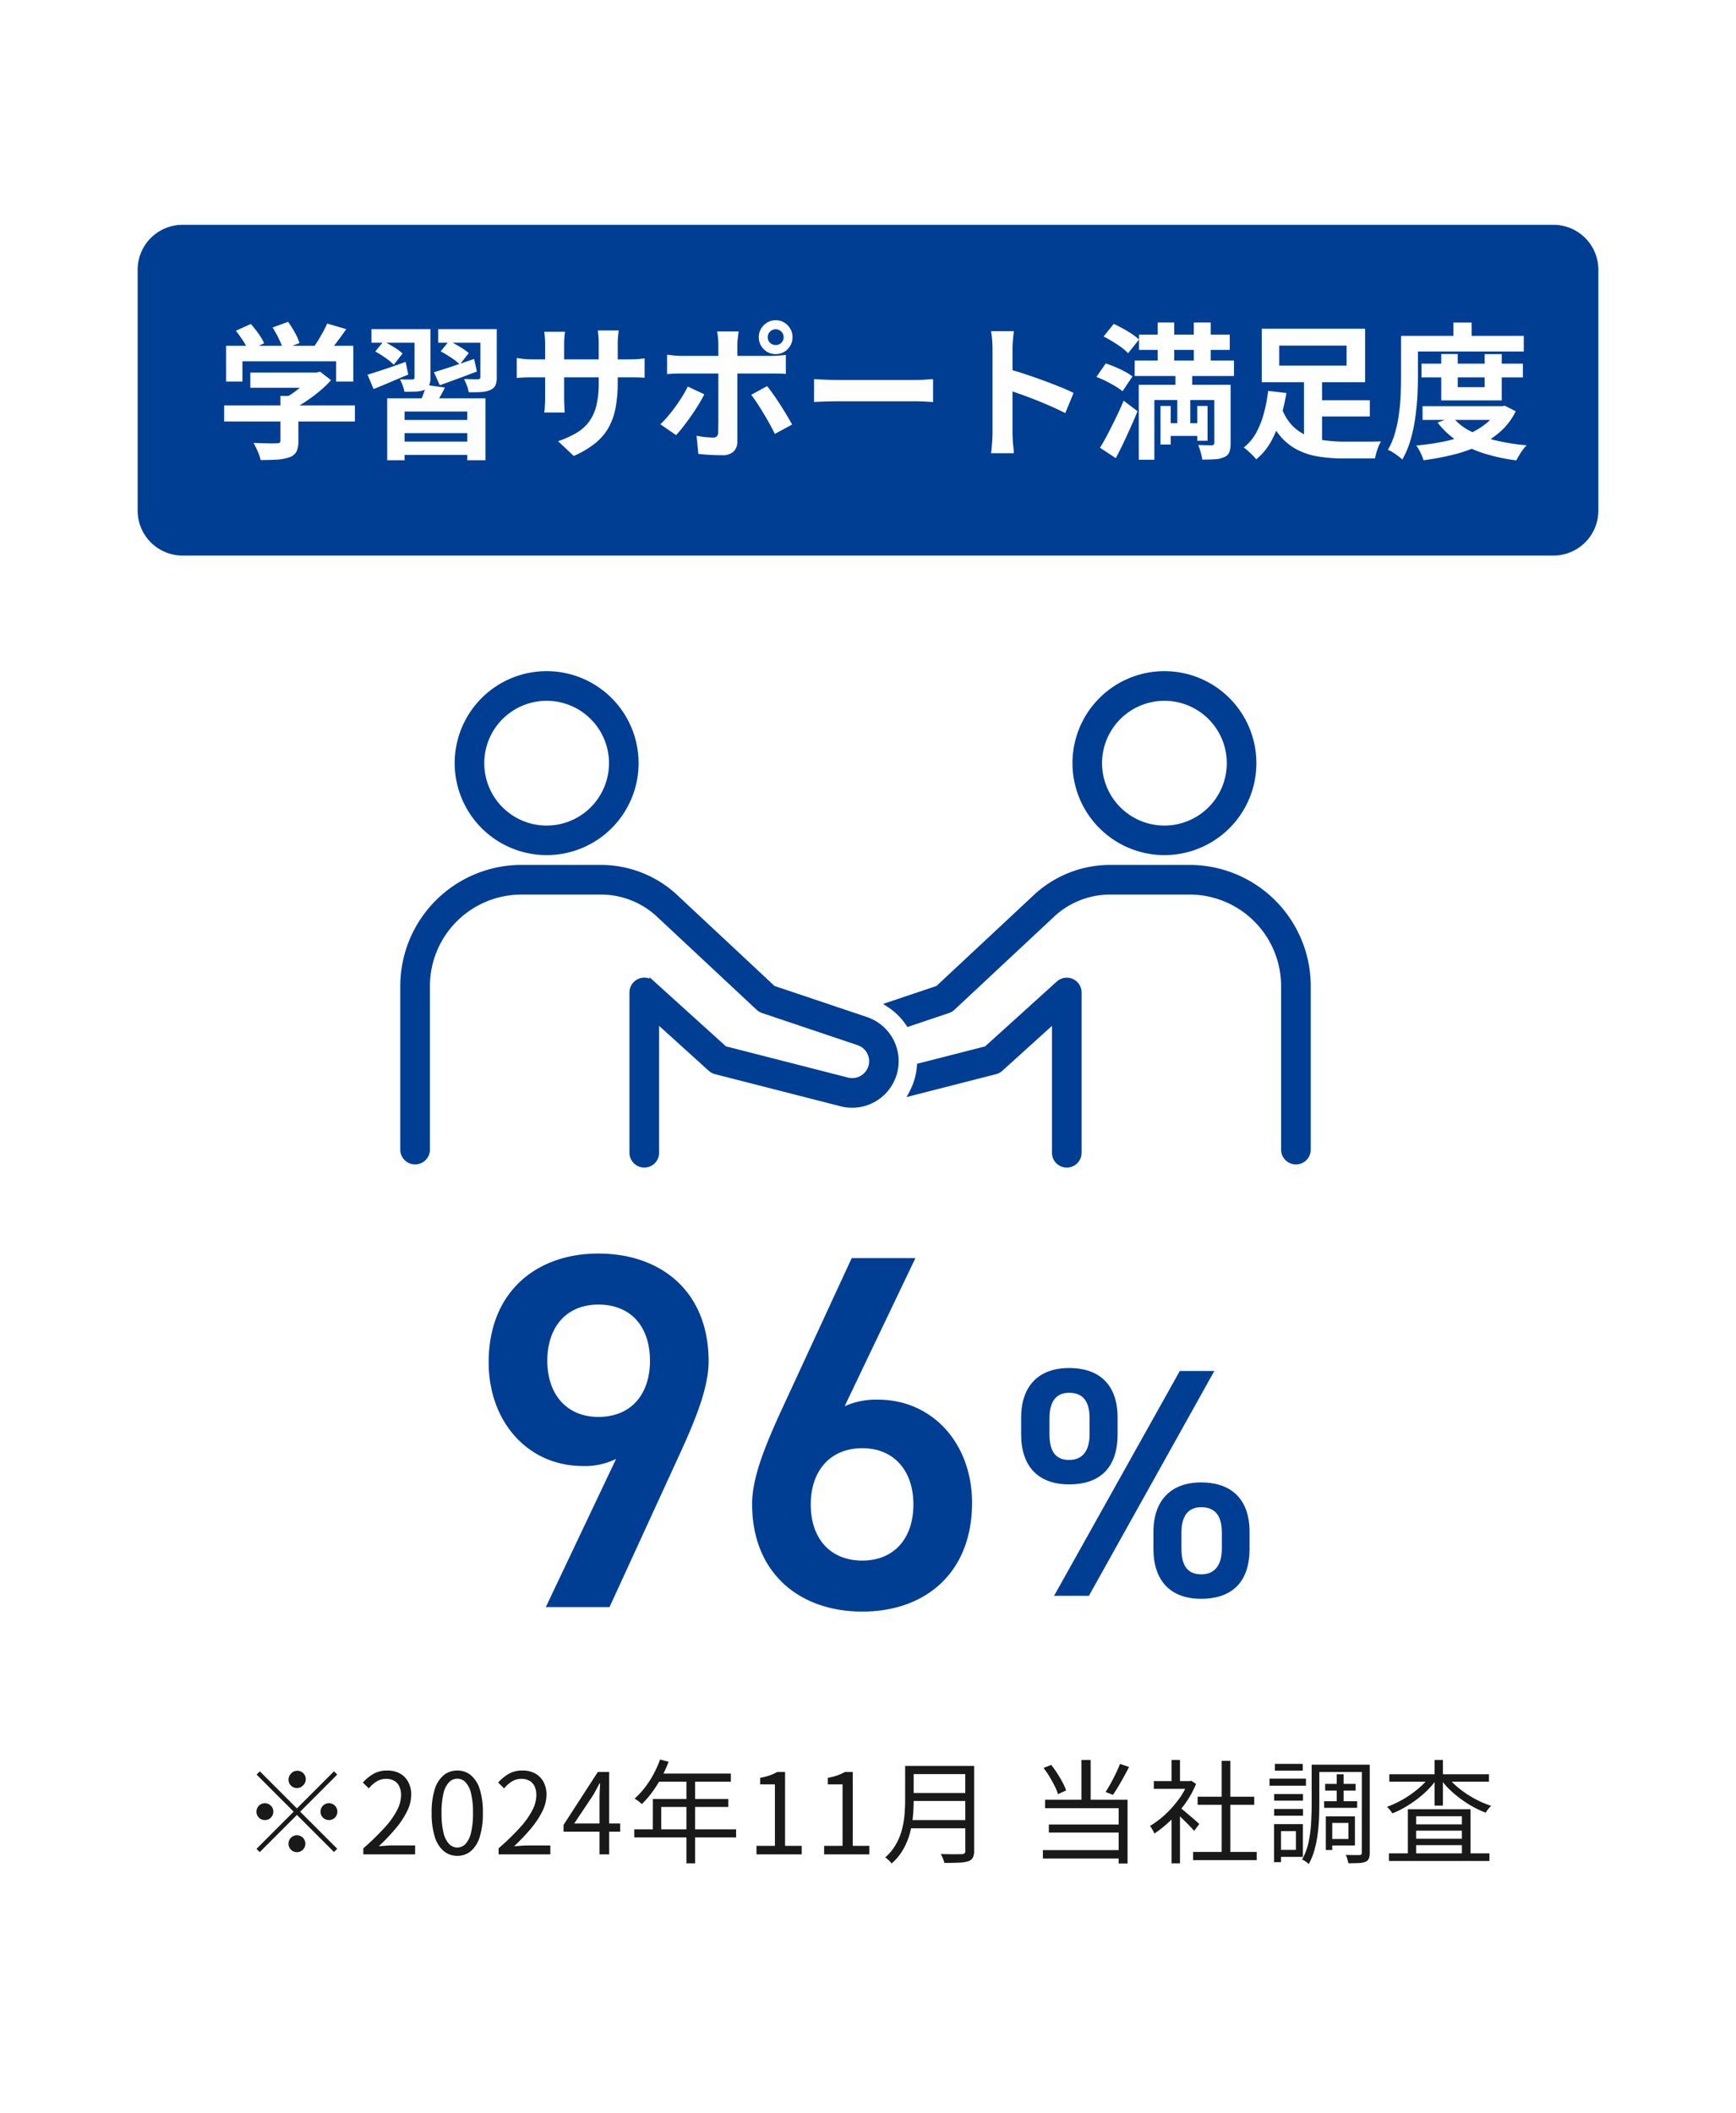
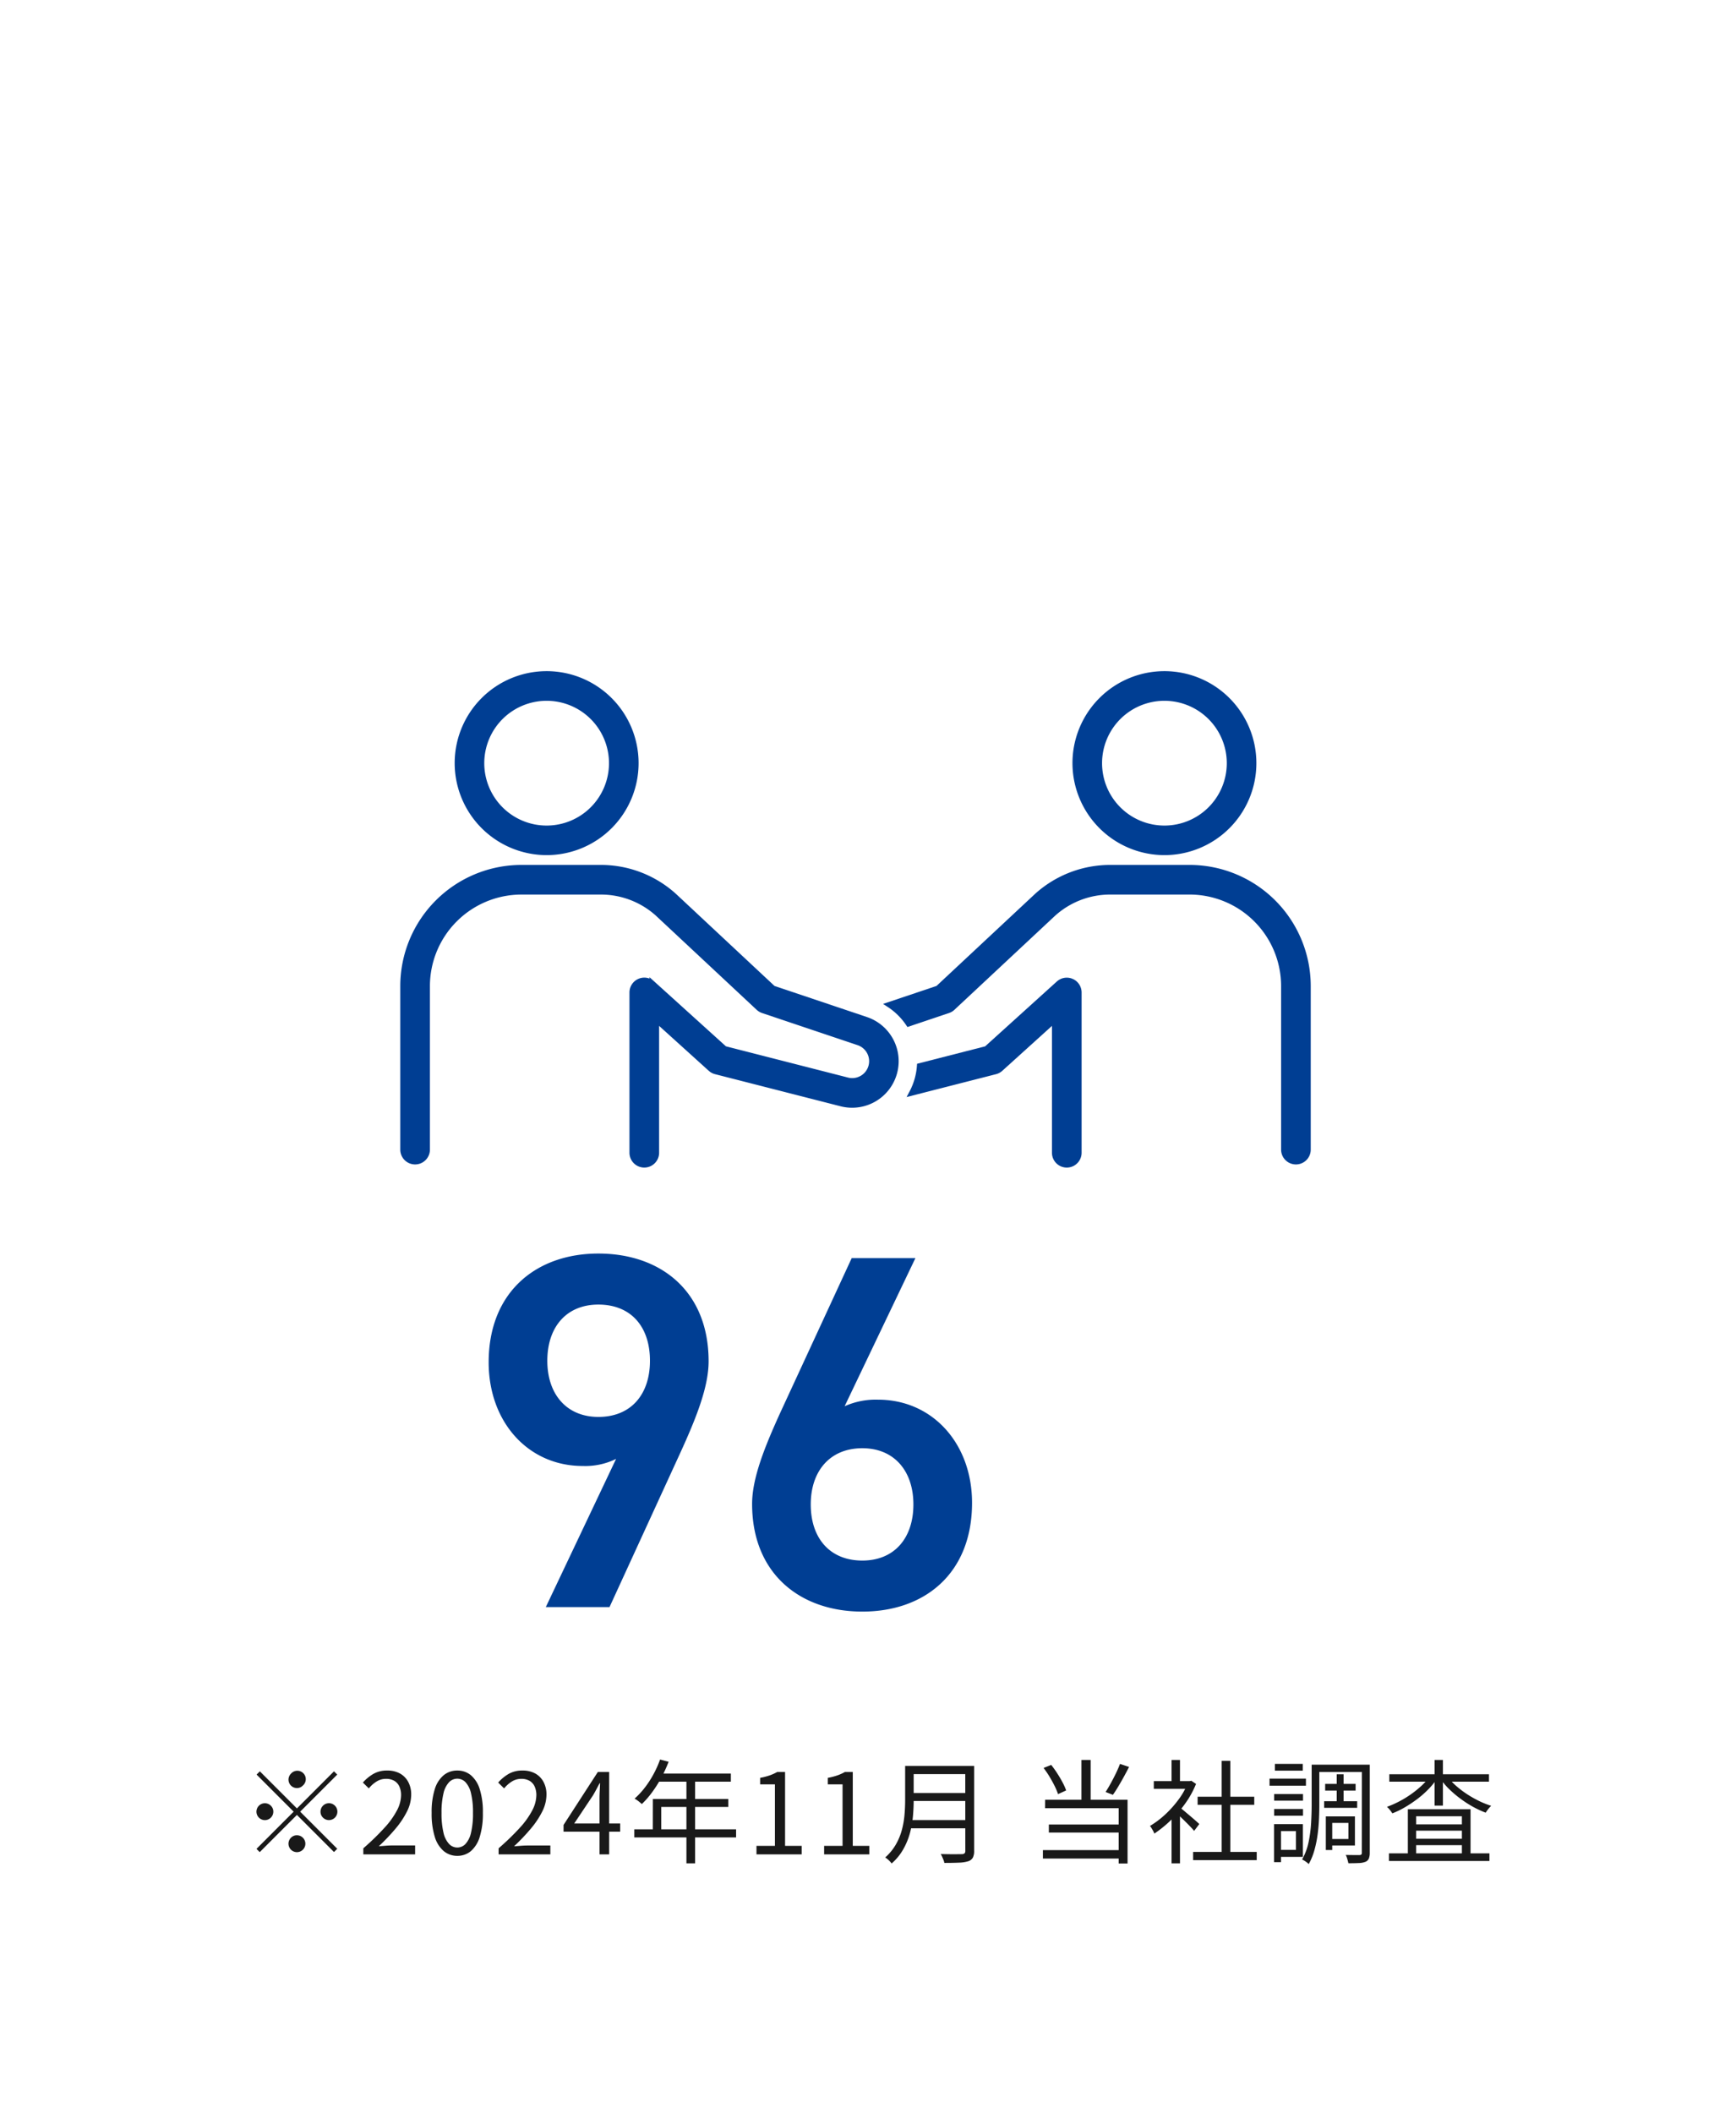
<svg xmlns="http://www.w3.org/2000/svg" width="154.5" height="187.99" viewBox="0 0 154.5 187.99">
  <g data-name="Group 135738">
    <path data-name="Rectangle 472" fill="#fff" d="M0 0h154.5v187.99H0z" />
    <g data-name="Group 584">
-       <path data-name="Path 58685" d="M16.25 20.001h122a4 4 0 014 4v21.428a4 4 0 01-4 4h-122a4 4 0 01-4-4V24.001a4 4 0 014-4z" fill="#003e93" />
      <path data-name="Path 58686" d="M22.279 33.148h5.993V34.5h-5.993zm-2.329 2.921h11.637v1.43H19.95zm5.005-.845h1.6v4.017a2.126 2.126 0 01-.169.936 1.075 1.075 0 01-.636.507 3.945 3.945 0 01-1.092.208q-.624.039-1.456.039a4.583 4.583 0 00-.267-.773 7.072 7.072 0 00-.37-.748l.845.026q.429.013.761.013t.461-.013a.448.448 0 00.26-.052.221.221 0 00.065-.182zm2.823-2.076h.372l.338-.078.975.754a9.725 9.725 0 01-1 .962 14.408 14.408 0 01-1.2.9 10.447 10.447 0 01-1.261.734 4.014 4.014 0 00-.4-.474q-.253-.266-.422-.436a7.654 7.654 0 001.008-.624 10.21 10.21 0 00.917-.747 6.285 6.285 0 00.663-.7zm-7.657-2.383h11.323v3.183H29.91v-1.8h-8.333v1.8h-1.456zm9-1.976l1.69.494q-.442.65-.923 1.274t-.875 1.053l-1.287-.468q.26-.338.514-.741t.487-.826a8.763 8.763 0 00.39-.786zm-8.125.637l1.326-.6a9.726 9.726 0 01.689.865 4.444 4.444 0 01.494.851l-1.4.663a5.258 5.258 0 00-.461-.865q-.327-.498-.652-.914zm3.263-.286l1.378-.507a7.98 7.98 0 01.6.949 5.539 5.539 0 01.422.936l-1.469.572a5.538 5.538 0 00-.37-.942 8.776 8.776 0 00-.565-1.008zm10.2 6.3h8.749v5.508h-1.624v-4.333h-5.577v4.333H34.46zm.78 1.924h6.773v1.17H35.24zm.091 1.924h6.747v1.188h-6.746zm2.588-5.04l1.677.234q-.247.507-.52.962t-.481.767l-1.274-.272q.169-.377.345-.845a5.771 5.771 0 00.253-.846zm-4.862-4.966h4.186v1.209h-4.186zm3.835 0h1.417v4.316a1.644 1.644 0 01-.117.689.9.9 0 01-.416.4 2.216 2.216 0 01-.754.15q-.442.02-1.027.019a2.913 2.913 0 00-.156-.559 5.725 5.725 0 00-.234-.546q.338.013.656.013h.435a.206.206 0 00.15-.045.185.185 0 00.045-.137zm2.106 0h4.485v1.209h-4.485zm3.757 0h1.456v4.277a1.727 1.727 0 01-.123.735.906.906 0 01-.462.409 2.4 2.4 0 01-.8.175q-.475.033-1.111.02a2.947 2.947 0 00-.163-.6 4.991 4.991 0 00-.253-.578q.377.013.747.019t.488.007a.353.353 0 00.169-.052.169.169 0 00.048-.146zm-4.134 3.836q.7-.208 1.651-.526t1.924-.657l.247 1.118q-.845.325-1.709.643t-1.593.578zm.6-1.859l.754-.923q.429.208.942.514a5.041 5.041 0 01.8.566l-.793 1.014a4.5 4.5 0 00-.76-.6q-.503-.337-.945-.571zm-6.513 2.08q.65-.2 1.554-.5t1.839-.643l.234 1.131q-.793.325-1.593.669t-1.491.617zm.689-2.067l.741-.9a10.388 10.388 0 01.923.514 4.76 4.76 0 01.767.565l-.78 1a5.049 5.049 0 00-.741-.611 9.554 9.554 0 00-.912-.568zm21.58 2.73a12.5 12.5 0 01-.175 2.19 5.958 5.958 0 01-.6 1.781 4.846 4.846 0 01-1.2 1.437 8.294 8.294 0 01-1.94 1.157l-1.391-1.313a8.986 8.986 0 001.619-.728 3.786 3.786 0 001.125-.995 4.028 4.028 0 00.656-1.43 8.32 8.32 0 00.215-2.035v-3.457q0-.4-.026-.708t-.052-.5h1.859q-.026.2-.058.5a6.783 6.783 0 00-.033.708zm-4.693-4.485q-.026.182-.052.488t-.026.682v4.654q0 .286.013.552t.02.468q.007.2.02.345h-1.82a3.064 3.064 0 00.039-.345q.013-.2.026-.468t.013-.552v-4.654q0-.286-.02-.585t-.059-.585zm-4.29 2.34q.13.013.338.045t.481.052q.273.02.6.02h8.528q.52 0 .845-.026t.585-.065v1.729a5.559 5.559 0 00-.559-.032q-.351-.006-.871-.006h-8.532q-.325 0-.592.006t-.468.02q-.2.013-.358.026zm22.332-1.859a.669.669 0 00.208.5.7.7 0 00.507.2.686.686 0 00.494-.2.669.669 0 00.208-.5.675.675 0 00-.208-.494.675.675 0 00-.494-.208.69.69 0 00-.507.208.675.675 0 00-.208.494zm-.793 0a1.444 1.444 0 01.2-.754 1.568 1.568 0 01.546-.546 1.443 1.443 0 01.761-.208 1.41 1.41 0 01.754.208 1.587 1.587 0 01.54.546 1.444 1.444 0 01.2.754 1.479 1.479 0 01-.2.76 1.515 1.515 0 01-.54.546 1.444 1.444 0 01-.754.2 1.479 1.479 0 01-.761-.2 1.5 1.5 0 01-.546-.546 1.479 1.479 0 01-.2-.76zm-1.794-.507q-.013.091-.039.3t-.052.435a3.552 3.552 0 00-.026.4v8.654a1.2 1.2 0 01-.331.89 1.39 1.39 0 01-1.021.331q-.351 0-.715-.013t-.715-.04q-.351-.024-.689-.063l-.156-1.612q.416.078.813.117t.631.039a.487.487 0 00.364-.111.555.555 0 00.117-.357q0-.117.007-.507t.007-.923v-6.409a5.806 5.806 0 00-.039-.617 4.3 4.3 0 00-.078-.514zm-6.37 2.067q.3.039.624.071t.637.033h8.021q.273 0 .643-.026t.644-.065v1.7q-.3-.026-.65-.033t-.624-.006h-8.034q-.286 0-.631.013t-.631.039zm3.315 3.523q-.221.442-.533.949t-.67 1.018q-.357.507-.7.942a9.449 9.449 0 01-.611.722l-1.399-.964a7.687 7.687 0 00.669-.708q.345-.41.676-.865t.611-.91q.279-.455.487-.871zm5.59-.728q.247.312.552.741t.618.917q.312.488.585.949t.468.812l-1.534.832q-.208-.416-.474-.9t-.553-.956q-.286-.481-.566-.9t-.514-.722zm4.177-.624l.6.033q.364.02.761.032t.735.013h6.974q.455 0 .858-.033t.663-.045v2.041l-.663-.039q-.442-.026-.858-.026h-6.981q-.559 0-1.144.019t-.949.046zM88.332 38.5v-7.475q0-.338-.033-.78a6.823 6.823 0 00-.1-.78h2.031q-.039.338-.078.748t-.039.813v7.475q0 .182.013.514t.052.682q.039.351.052.624h-2.028q.052-.39.091-.91t.039-.911zm1.391-5.668q.65.169 1.456.436t1.625.565q.819.3 1.54.591t1.2.54l-.738 1.794q-.546-.286-1.209-.579t-1.347-.565q-.682-.273-1.339-.507t-1.189-.416zm11.648-3.055h8.073v1.352h-8.073zm-.39 2.3h8.84v1.378h-8.84zm2.73 5.577h3.328v1.132h-3.328zm-.676-8.957h1.469v4.551h-1.469zm3.211 0h1.504v4.551h-1.5zm-2.964 7.424h.91v3.432h-.91zm3.276 0h.91v3.094h-.91zm1.508-1.885h1.456v5.187a2.329 2.329 0 01-.111.8.81.81 0 01-.461.448 2.207 2.207 0 01-.806.188q-.481.032-1.144.033a4.939 4.939 0 00-.143-.657 5.25 5.25 0 00-.221-.644q.364.013.728.02t.486.007q.221-.013.221-.208zm-6.721 0h7.254v1.352h-5.863v5.317h-1.386zm-3.133-4.3l.91-1.118q.39.182.819.416t.806.488a4.831 4.831 0 01.624.487l-.975 1.219a3.779 3.779 0 00-.578-.507q-.368-.273-.794-.533t-.812-.455zm-.637 3.6l.832-1.2q.4.13.852.319t.858.409a4.512 4.512 0 01.67.429l-.885 1.315a4.967 4.967 0 00-.637-.442q-.39-.234-.832-.455a8.953 8.953 0 00-.858-.377zm.325 6.3q.312-.507.67-1.19t.734-1.456q.377-.774.7-1.54l1.235.936q-.286.7-.611 1.423t-.654 1.421q-.332.7-.67 1.333zm6.708-6.812h1.495v2.224h-.169v3.185h-1.157v-3.185h-.169zm12.142 2.59h5.161v1.443h-5.161zm-2.665.728a4.284 4.284 0 00.917 1.514 4 4 0 001.293.892 6.1 6.1 0 001.592.429 13.42 13.42 0 001.8.117h1.93q.4 0 .734-.007t.559-.006a2.3 2.3 0 00-.228.442 4.981 4.981 0 00-.188.559q-.078.286-.13.507h-2.769a14.249 14.249 0 01-2.221-.163 6.354 6.354 0 01-1.879-.592 5.028 5.028 0 01-1.527-1.2 6.749 6.749 0 01-1.157-2.008zm1.965-2.717h1.61v6.423l-1.61-.508zm-2.2-2.877v1.781h5.993v-1.781zm-1.56-1.5h9.2v4.758h-9.2zm.572 5.525l1.625.195a20.073 20.073 0 01-.5 2.191 10.026 10.026 0 01-.851 2.089 5.387 5.387 0 01-1.339 1.619 3.465 3.465 0 00-.318-.358q-.2-.2-.41-.39a3.779 3.779 0 00-.377-.306 4.233 4.233 0 001.15-1.391 8.1 8.1 0 00.676-1.788 14.382 14.382 0 00.345-1.852zm13.65-2.418h9.022v1.222h-9.022zm.091 3.783h7.137v1.222h-7.137zm1.664-4.641h1.469v2.951h2.392v-2.942h1.522v4.121h-5.382zm5.083 4.651h.3l.273-.052.975.494a5.858 5.858 0 01-1.359 1.8 7.97 7.97 0 01-1.91 1.258 12.2 12.2 0 01-2.321.812 24.738 24.738 0 01-2.613.488 4.652 4.652 0 00-.28-.682 4.187 4.187 0 00-.37-.631 20.661 20.661 0 002.385-.338 11.964 11.964 0 002.113-.624 6.687 6.687 0 001.684-.968 4.254 4.254 0 001.123-1.35zm-4.069.962a4.882 4.882 0 001.56 1.241 9.839 9.839 0 002.249.826 18.332 18.332 0 002.782.442 2.726 2.726 0 00-.344.4q-.176.241-.325.487t-.254.455a16.891 16.891 0 01-2.886-.624 9.484 9.484 0 01-2.353-1.1 7.04 7.04 0 01-1.768-1.644zm.065-8.411h1.625v1.963h-1.621zm-3.9 1.183h10.166v1.391H125.45zm-.754 0h1.5v3.653q0 .806-.052 1.755t-.195 1.95a13.583 13.583 0 01-.423 1.944 7.631 7.631 0 01-.722 1.7 3.485 3.485 0 00-.364-.305q-.237-.181-.486-.337a2.26 2.26 0 00-.429-.221 6.464 6.464 0 00.637-1.521 12.4 12.4 0 00.351-1.7q.117-.865.149-1.71t.033-1.56z" fill="#fff" stroke="rgba(0,0,0,0)" />
    </g>
    <g data-name="Group 587" fill="#003e93">
      <g data-name="Group 586">
        <path data-name="Path 58683" d="M48.575 142.985h5.67l6.3-13.725c1.4-3.06 2.52-5.85 2.52-8.145 0-6.21-4.23-9.585-9.81-9.585-5.535 0-9.765 3.42-9.765 9.675 0 5.31 3.51 9.225 8.37 9.225a6.2 6.2 0 002.97-.63zm9.27-21.915c0 2.97-1.665 4.995-4.59 4.995-2.835 0-4.545-2.025-4.545-4.995 0-3.015 1.71-5 4.545-5 2.925.005 4.59 1.985 4.59 5zm23.625-9.135H75.8l-6.345 13.725c-1.395 3.06-2.52 5.85-2.52 8.145 0 6.21 4.275 9.58 9.81 9.58 5.58 0 9.765-3.42 9.765-9.675 0-5.265-3.51-9.18-8.37-9.18a6.742 6.742 0 00-2.97.585zm-9.315 21.915c0-2.97 1.71-5 4.59-5 2.835 0 4.545 2.025 4.545 5 0 3.015-1.71 4.995-4.545 4.995-2.88 0-4.59-1.98-4.59-4.995z" />
-         <path data-name="Path 58684" d="M105 121.975l-11.192 20.01h3.1l11.168-20.01zm6.208 14.326c0-2.842-1.537-4.408-4.321-4.408-2.668 0-4.234 1.595-4.234 4.408v1.508c0 2.813 1.508 4.437 4.234 4.437 3.074 0 4.321-1.827 4.321-4.437zm-4.292 3.77c-1.3 0-1.769-.87-1.769-2.291v-1.421c0-1.508.609-2.262 1.769-2.262 1.189 0 1.827.725 1.827 2.262v1.426c0 1.387-.58 2.286-1.827 2.286zm-7.453-13.949c0-2.842-1.537-4.408-4.321-4.408-2.7 0-4.263 1.595-4.263 4.408v1.508c0 2.813 1.508 4.437 4.263 4.437 3.074 0 4.321-1.827 4.321-4.437zm-4.321 3.77c-1.276 0-1.74-.87-1.74-2.291v-1.421c0-1.508.609-2.262 1.74-2.262 1.218 0 1.827.725 1.827 2.262v1.421c0 1.392-.551 2.291-1.827 2.291z" />
      </g>
      <g data-name="Group 135740" stroke="#003e93" stroke-width=".5">
        <path data-name="Path 58551" d="M103.631 75.831a7.934 7.934 0 10-7.934-7.934 7.943 7.943 0 007.934 7.934m0-13.73a5.8 5.8 0 11-5.8 5.8 5.8 5.8 0 015.8-5.8" />
        <path data-name="Path 58552" d="M105.877 77.203h-7.07a9.717 9.717 0 00-6.509 2.5l-8.821 8.238-4.317 1.451a6 6 0 011.7 1.685l3.521-1.184a1.067 1.067 0 00.389-.232l8.972-8.381a7.571 7.571 0 015.065-1.94h7.07a8.4 8.4 0 018.388 8.388v14.554a1.069 1.069 0 102.138 0V87.729a10.538 10.538 0 00-10.526-10.526" />
        <path data-name="Path 58553" d="M95.373 87.326a1.071 1.071 0 00-1.151.185l-6.428 5.812-5.94 1.519a6.019 6.019 0 01-.684 2.382l7.411-1.895a1.069 1.069 0 00.453-.243l4.838-4.375v11.851a1.069 1.069 0 102.138 0V88.303a1.069 1.069 0 00-.635-.977" />
        <path data-name="Path 58554" d="M48.649 75.831a7.934 7.934 0 10-7.934-7.934 7.943 7.943 0 007.934 7.934m0-13.73a5.8 5.8 0 11-5.8 5.8 5.8 5.8 0 015.8-5.8" />
        <path data-name="Path 58555" d="M77.08 90.725l-8.281-2.784-8.834-8.251a9.706 9.706 0 00-6.491-2.487h-7.07a10.538 10.538 0 00-10.53 10.526v14.553a1.069 1.069 0 102.138 0V87.729a8.4 8.4 0 018.388-8.388h7.074a7.557 7.557 0 015.05 1.926l8.989 8.395a1.068 1.068 0 00.389.232l8.5 2.858a1.754 1.754 0 01-.97 3.368l-10.947-2.8-6.428-5.813a1.069 1.069 0 00-1.786.792v14.262a1.069 1.069 0 102.138 0V90.71l4.838 4.375a1.064 1.064 0 00.452.243l11.209 2.866a3.892 3.892 0 002.171-7.468" />
      </g>
    </g>
    <path data-name="Path 58682" d="M26.425 159.086a.75.75 0 01-.53-1.28.75.75 0 111.055 1.06.722.722 0 01-.525.22zm0 1.81l3.3-3.3.29.29-3.3 3.3 3.3 3.3-.29.29-3.3-3.3-3.31 3.31-.29-.29 3.31-3.31-3.3-3.3.29-.29zm-2.1.29a.751.751 0 11-.22-.53.722.722 0 01.22.53zm4.2 0a.751.751 0 11.22.53.722.722 0 01-.22-.53zm-2.1 2.1a.751.751 0 11-.53.22.722.722 0 01.53-.22zm5.91 1.7v-.54a22.679 22.679 0 001.895-1.84 7.306 7.306 0 001.105-1.545 3 3 0 00.36-1.345 1.847 1.847 0 00-.145-.75 1.119 1.119 0 00-.445-.515 1.426 1.426 0 00-.76-.185 1.549 1.549 0 00-.835.24 2.757 2.757 0 00-.685.61l-.53-.52a3.818 3.818 0 01.95-.78 2.408 2.408 0 011.21-.29 2.3 2.3 0 011.135.26 1.864 1.864 0 01.74.75 2.331 2.331 0 01.265 1.135 3.363 3.363 0 01-.365 1.48 7.626 7.626 0 01-1.01 1.525 18.109 18.109 0 01-1.505 1.585q.29-.02.6-.045t.6-.025h2.03v.795zm8.36.13a1.849 1.849 0 01-1.2-.42 2.664 2.664 0 01-.8-1.27 6.9 6.9 0 01-.28-2.13 6.756 6.756 0 01.28-2.115 2.6 2.6 0 01.8-1.245 1.878 1.878 0 011.2-.41 1.858 1.858 0 011.21.415 2.647 2.647 0 01.79 1.245 6.707 6.707 0 01.28 2.11 6.9 6.9 0 01-.28 2.13 2.684 2.684 0 01-.79 1.27 1.844 1.844 0 01-1.21.42zm0-.74a1 1 0 00.735-.32 2.193 2.193 0 00.49-1 7.273 7.273 0 00.175-1.755 7.146 7.146 0 00-.175-1.745 2.146 2.146 0 00-.49-.99 1.009 1.009 0 00-1.465 0 2.116 2.116 0 00-.495.99 7.146 7.146 0 00-.175 1.745 7.273 7.273 0 00.175 1.755 2.161 2.161 0 00.495 1 1 1 0 00.73.32zm3.68.61v-.54a22.679 22.679 0 001.9-1.84 7.306 7.306 0 001.1-1.545 3 3 0 00.36-1.345 1.847 1.847 0 00-.145-.75 1.119 1.119 0 00-.445-.515 1.426 1.426 0 00-.76-.185 1.549 1.549 0 00-.835.24 2.757 2.757 0 00-.685.61l-.53-.52a3.818 3.818 0 01.95-.78 2.408 2.408 0 011.21-.29 2.3 2.3 0 011.135.26 1.864 1.864 0 01.74.75 2.331 2.331 0 01.265 1.135 3.363 3.363 0 01-.365 1.48 7.627 7.627 0 01-1.01 1.525 18.109 18.109 0 01-1.51 1.59q.29-.02.605-.045t.595-.025h2.03v.79zm8.98 0v-5q0-.27.02-.66t.03-.67h-.04q-.14.26-.285.535t-.305.545l-1.67 2.5h4.09v.73h-5.04v-.6l3.05-4.71h1.01v7.33zm5.39-8.44l.76.2a12.2 12.2 0 01-.655 1.425 10.754 10.754 0 01-.815 1.29 8.153 8.153 0 01-.91 1.045l-.185-.155q-.115-.1-.24-.185a1.684 1.684 0 00-.225-.14 6.979 6.979 0 00.9-.965 8.6 8.6 0 00.775-1.19 9.183 9.183 0 00.595-1.325zm-.15 1.25h6.45v.72h-6.82zm-.49 2.26h6.71v.71H58.85v2.36h-.75zm-1.655 2.7h9.06v.72h-9.06zm4.64-4.58h.77v7.61h-.77zm6.235 6.81v-.76h1.64v-5.47H67.65v-.58a5.563 5.563 0 00.855-.22 4.215 4.215 0 00.665-.3h.7v6.57h1.48v.76zm6.02 0v-.76h1.64v-5.47h-1.31v-.58a5.563 5.563 0 00.855-.22 4.215 4.215 0 00.665-.3h.7v6.57h1.47v.76zm7.68-7.87h5.21v.73h-5.21zm0 2.41h5.26v.71h-5.26zm-.08 2.41h5.29v.73h-5.29zm-.39-4.82h.76v3.08q0 .65-.065 1.39a8.861 8.861 0 01-.265 1.495 6.162 6.162 0 01-.6 1.455 4.725 4.725 0 01-1.035 1.26 1.256 1.256 0 00-.155-.19q-.1-.11-.215-.2a1.23 1.23 0 00-.2-.145 4.592 4.592 0 00.96-1.175 5.353 5.353 0 00.53-1.3 7.83 7.83 0 00.23-1.335q.055-.665.055-1.265zm5.35 0h.79v7.56a1.25 1.25 0 01-.12.61.713.713 0 01-.4.31 3.036 3.036 0 01-.81.125q-.52.025-1.32.025a1.3 1.3 0 00-.075-.26q-.055-.14-.12-.285a2.351 2.351 0 00-.125-.245q.42.01.805.015t.67 0l.4-.005a.379.379 0 00.245-.075.313.313 0 00.065-.225zm10.34-.53h.82v3.94h-.82zm-3.37.71l.68-.27a8.929 8.929 0 01.54.755q.26.4.47.8a5.043 5.043 0 01.32.715l-.72.33a5.9 5.9 0 00-.31-.735q-.2-.4-.455-.825a8.379 8.379 0 00-.525-.77zm6.8-.36l.81.27q-.22.43-.465.875t-.495.865q-.25.42-.48.74l-.65-.25q.22-.34.46-.775t.46-.89q.22-.455.36-.835zm-6.66 3.19h7.335v5.67h-.79v-4.92h-6.55zm.33 2.2h6.52v.72h-6.52zm-.53 2.28h7.15v.75h-7.15zm13.37.16h5.66v.73h-5.66zm.4-4.91h5.04v.72h-5.04zm2.14-3.19h.77v8.45h-.77zm-6.04 1.8h3.32v.69h-3.32zm1.58 2.99l.75-.88v5.21h-.75zm0-4.87h.75v2.22h-.75zm.68 4.18q.13.09.38.3l.54.455q.29.245.53.455t.34.31l-.46.61q-.13-.16-.36-.4t-.495-.5q-.265-.26-.505-.485t-.4-.355zm.78-2.3h.16l.14-.03.42.28a8.323 8.323 0 01-.97 1.755 10.7 10.7 0 01-1.315 1.515 10.466 10.466 0 01-1.425 1.15 1.836 1.836 0 00-.11-.24q-.07-.13-.145-.25a1.607 1.607 0 00-.135-.19 7.985 7.985 0 001.34-1.005 9.439 9.439 0 001.2-1.34 6.267 6.267 0 00.835-1.5zm12.21.25h2.71v.59h-2.71zm-.09 1.54h2.94v.59h-2.94zm1.12-2.4h.61v2.75h-.61zm-1.85-.85h4.37v.65h-4.37zm1.19 4.6h2.28v2.59h-2.28v-.58h1.7v-1.43h-1.7zm-.31 0h.57v2.99h-.57zm3.21-4.6h.7v7.83a1.372 1.372 0 01-.08.52.557.557 0 01-.3.29 1.684 1.684 0 01-.58.11q-.38.02-.94.02-.02-.09-.055-.225t-.08-.275a1.714 1.714 0 00-.1-.24q.41.01.76.01h.47a.264.264 0 00.16-.05.232.232 0 00.04-.16zm-4.47 0h.68v3.59q0 .59-.03 1.27t-.125 1.385a9.859 9.859 0 01-.285 1.375 5.569 5.569 0 01-.5 1.22 1.834 1.834 0 00-.17-.145 2.459 2.459 0 00-.225-.155q-.115-.07-.195-.11a5.233 5.233 0 00.575-1.54 11.643 11.643 0 00.225-1.7q.05-.865.05-1.6zm-3.34 2.61h2.57v.59h-2.57zm.07-2.68h2.48v.6h-2.48zm-.07 4.01h2.57v.6h-2.57zm-.41-2.7h3.24v.63h-3.24zm.76 4.05h2.21v2.91h-2.21v-.62h1.59v-1.67h-1.59zm-.36 0h.62v3.38h-.62zm10.23 2.6h8.94v.68h-8.94zm2.05-2.58h4.83v.56h-4.83zm0 1.28h4.83v.57h-4.83zm-.37-2.63h5.58v4.29h-.77v-3.66h-4.07v3.7h-.74zm-1.65-3.11h8.87v.66h-8.87zm4.03-1.27h.74v4.06h-.74zm-.43 1.47l.61.25a6.864 6.864 0 01-.78.935 8.619 8.619 0 01-.98.85 11.409 11.409 0 01-1.08.715 7.532 7.532 0 01-1.1.53 3.14 3.14 0 00-.22-.305 1.925 1.925 0 00-.26-.275 8.825 8.825 0 001.08-.475 9.083 9.083 0 001.06-.645 8.983 8.983 0 00.94-.76 5.467 5.467 0 00.73-.82zm1.59.02a5.111 5.111 0 00.74.8 8.482 8.482 0 00.955.73 9.747 9.747 0 001.075.615 7.637 7.637 0 001.11.445 1.83 1.83 0 00-.175.18q-.095.11-.175.22t-.14.21a8.669 8.669 0 01-1.125-.52 9.87 9.87 0 01-1.09-.7 9.849 9.849 0 01-.985-.825 5.909 5.909 0 01-.79-.92z" fill="#191919" />
  </g>
</svg>